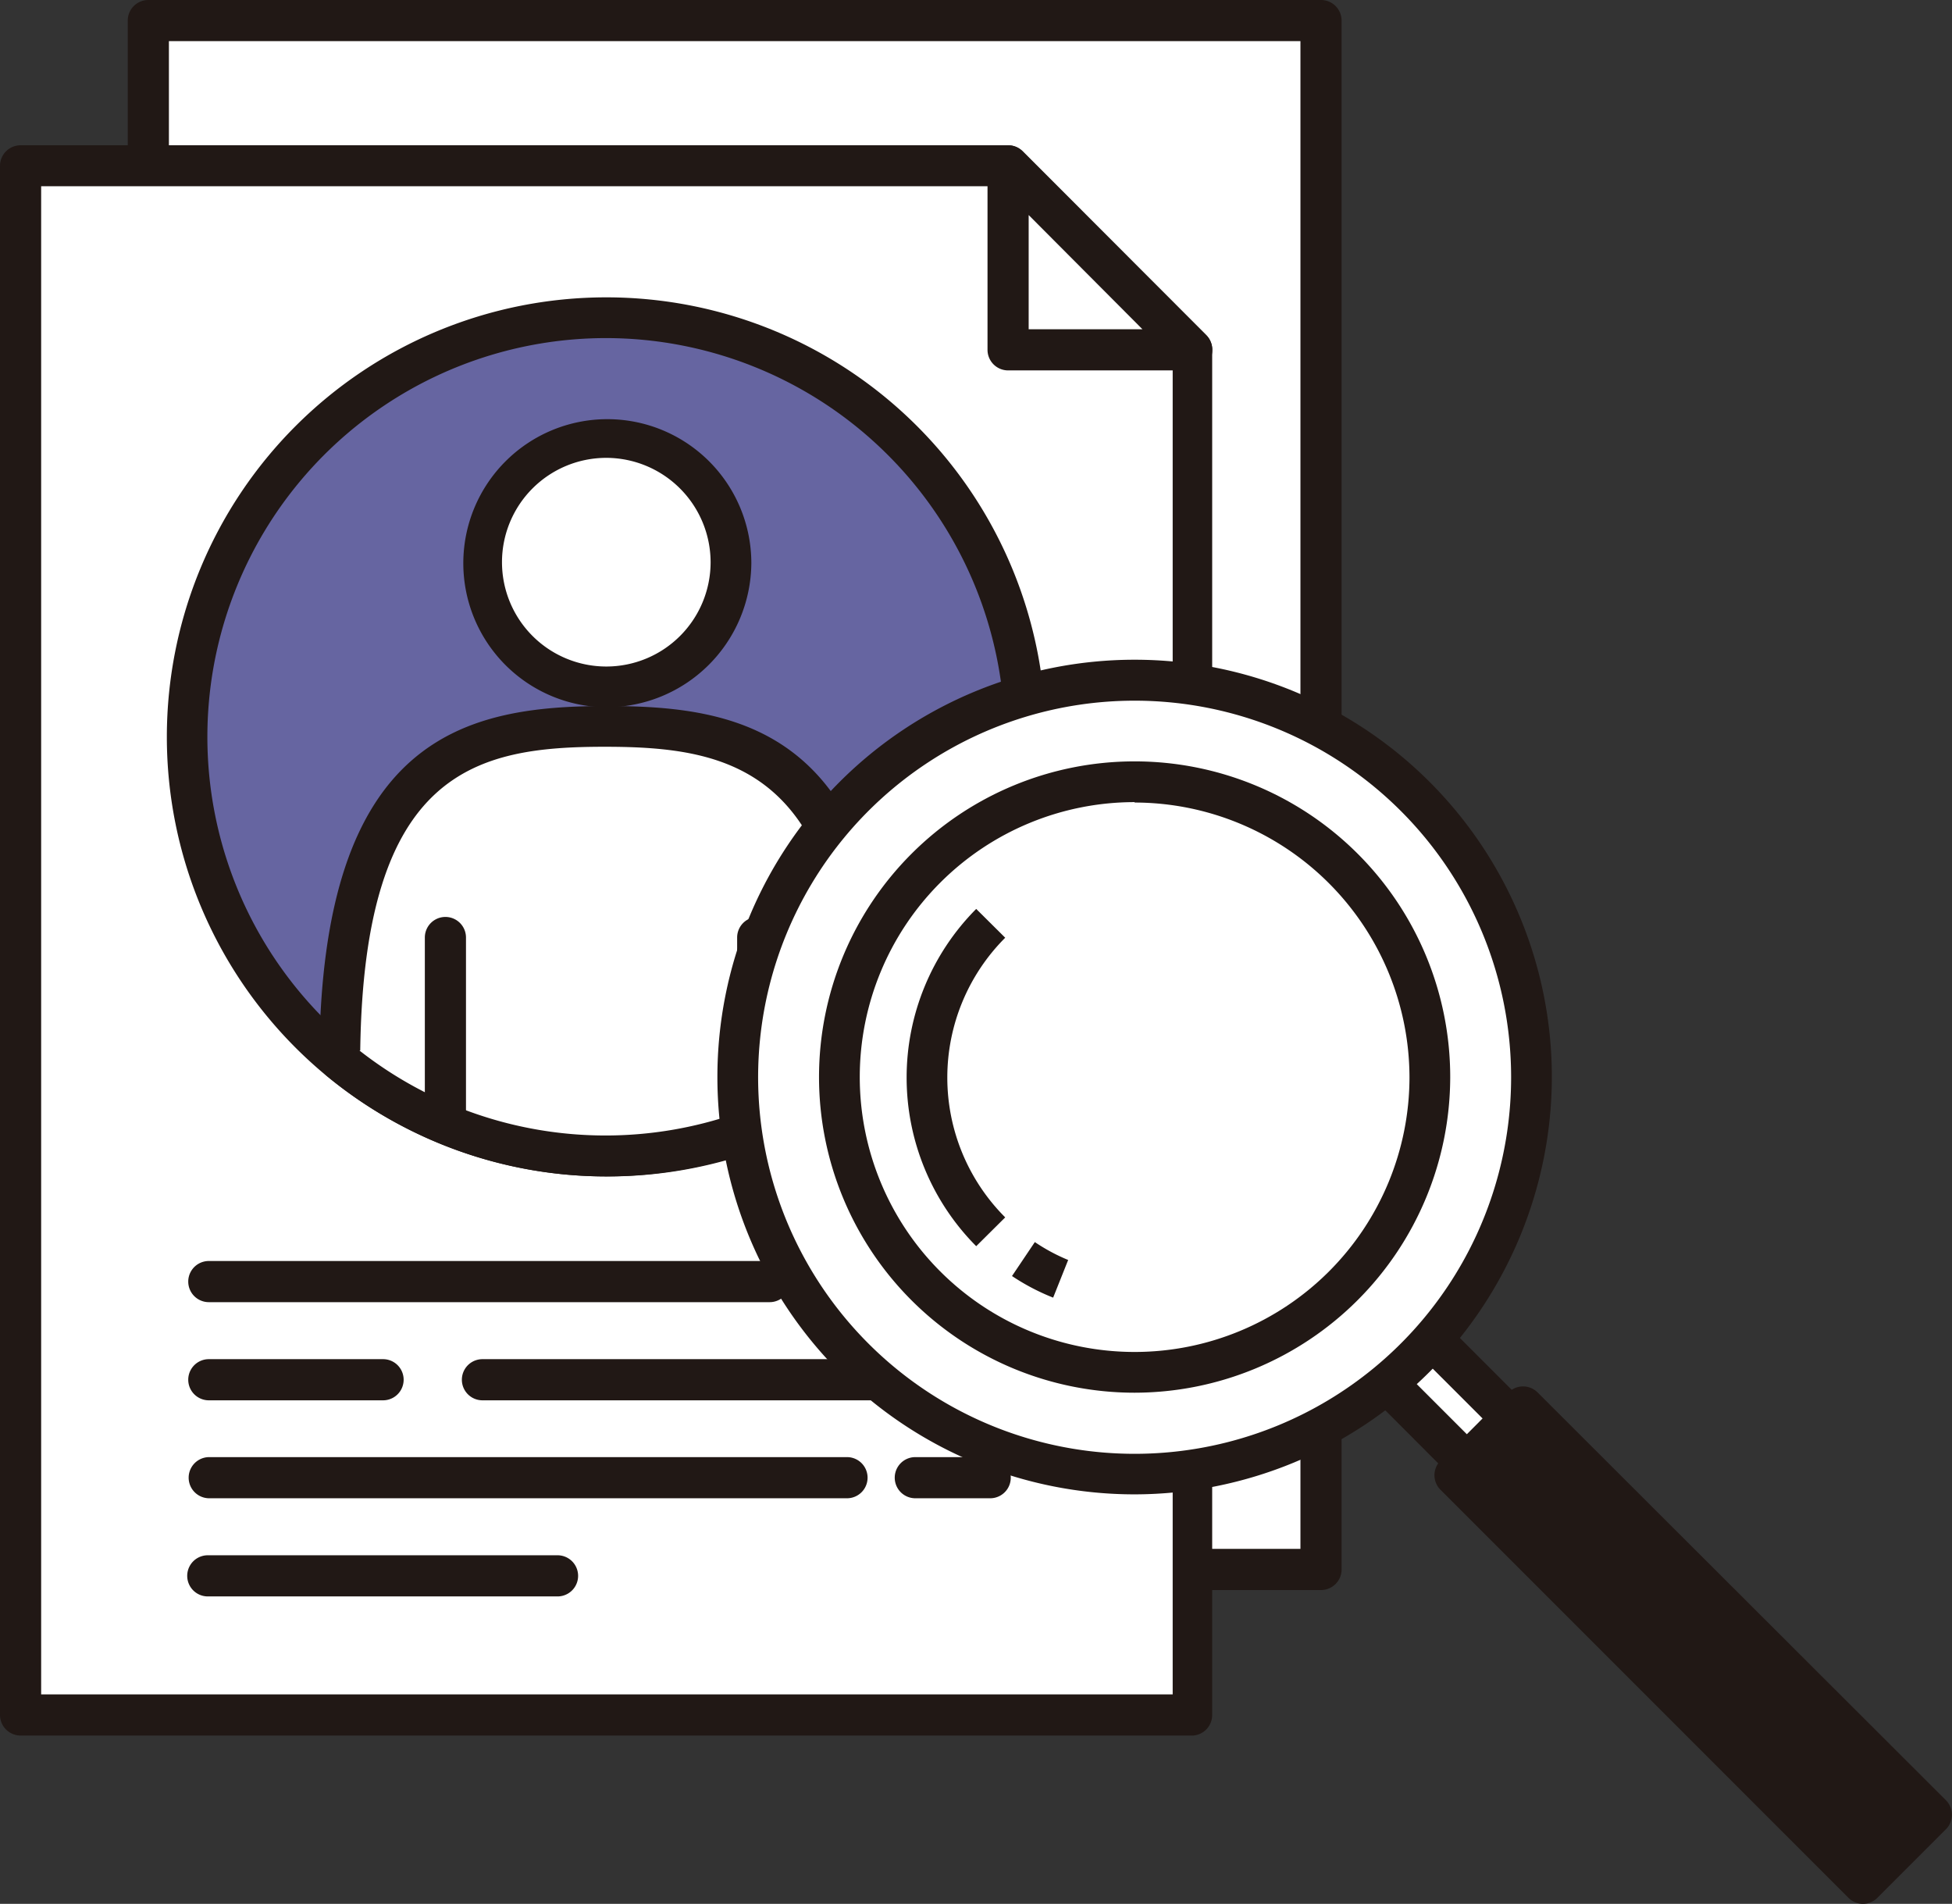
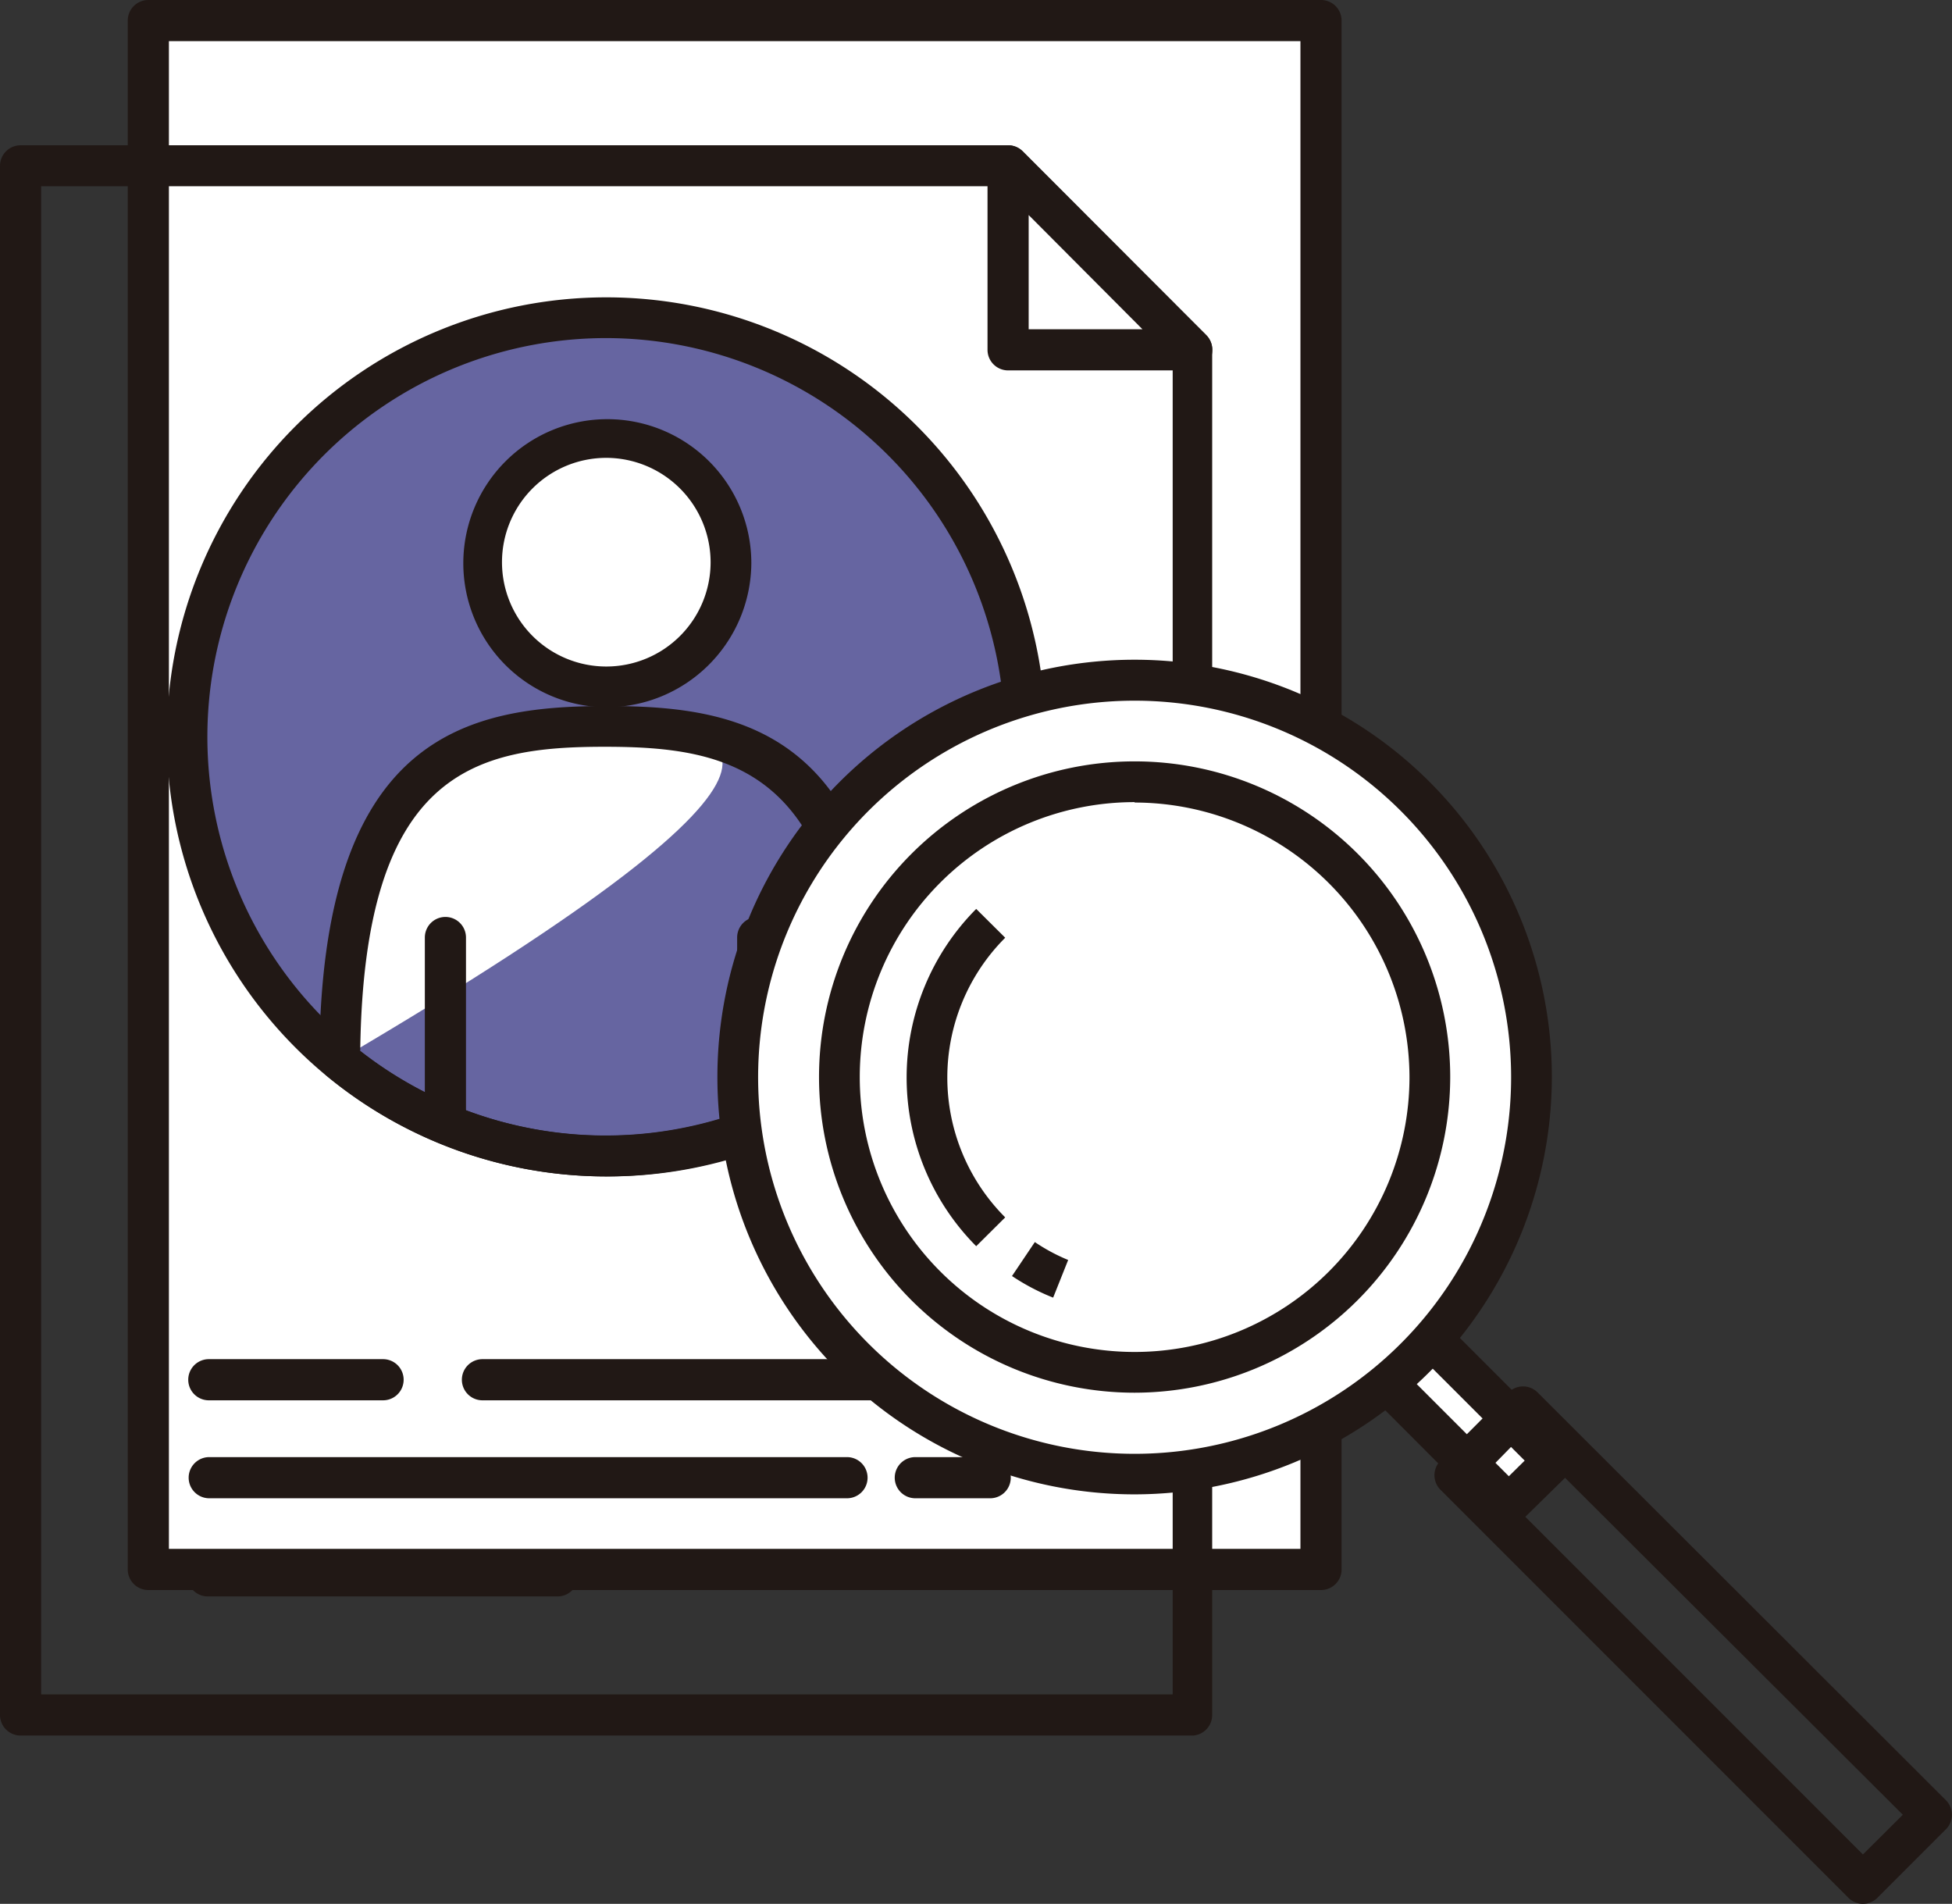
<svg xmlns="http://www.w3.org/2000/svg" width="94.88" height="92.52" viewBox="0 0 94.88 92.52">
  <rect x="0" y="0" width="94.88" height="92.52" fill="#333333" stroke="none" />
  <defs>
    <style>.cls-1{fill:#fff;}.cls-2{fill:#211815;}.cls-3{fill:#6665a1;}</style>
  </defs>
  <g id="レイヤー_2" data-name="レイヤー 2">
    <g id="具">
      <rect class="cls-1" x="7.25" y="0.99" width="56.96" height="75.29" />
      <path class="cls-2" d="M64.21,77.27h-57a1,1,0,0,1-1-1V1a1,1,0,0,1,1-1h57a1,1,0,0,1,1,1V76.28A1,1,0,0,1,64.21,77.27Zm-56-2h55V2h-55Z" />
-       <polygon class="cls-1" points="0.99 8.06 49.02 8.06 57.95 16.98 57.95 83.34 0.99 83.34 0.99 8.06" />
      <path class="cls-2" d="M58,84.34H1a1,1,0,0,1-1-1V8.06a1,1,0,0,1,1-1H49a1,1,0,0,1,.71.29l8.92,8.93a1,1,0,0,1,.29.7V83.34A1,1,0,0,1,58,84.34Zm-56-2H57v-65L48.61,9.05H2Z" />
-       <polygon class="cls-1" points="57.95 16.98 49.02 16.98 49.02 8.06 57.95 16.98" />
      <path class="cls-2" d="M58,18H49a1,1,0,0,1-1-1V8.06a1,1,0,0,1,.61-.92,1,1,0,0,1,1.09.21l8.92,8.93A1,1,0,0,1,58,18ZM50,16h5.53L50,10.45Z" />
-       <path class="cls-2" d="M37.41,63.28H10.15a1,1,0,1,1,0-2H37.41a1,1,0,1,1,0,2Z" />
      <path class="cls-2" d="M18.62,68.05H10.15a1,1,0,0,1,0-2h8.47a1,1,0,1,1,0,2Z" />
      <path class="cls-2" d="M48.13,68.05H23.45a1,1,0,1,1,0-2H48.13a1,1,0,0,1,0,2Z" />
      <path class="cls-2" d="M48.13,72.81H44.49a1,1,0,0,1,0-2h3.64a1,1,0,0,1,0,2Z" />
      <path class="cls-2" d="M41.17,72.81h-31a1,1,0,0,1,0-2h31a1,1,0,1,1,0,2Z" />
      <path class="cls-2" d="M27.1,77.58h-17a1,1,0,0,1,0-2h17a1,1,0,0,1,0,2Z" />
      <path class="cls-2" d="M48.13,63.28h-7a1,1,0,1,1,0-2h7a1,1,0,1,1,0,2Z" />
      <circle class="cls-3" cx="29.47" cy="35.81" r="20.37" transform="translate(-11.46 14) rotate(-22.5)" />
      <path class="cls-2" d="M29.47,57.17A21.36,21.36,0,1,1,50.83,35.81,21.39,21.39,0,0,1,29.47,57.17Zm0-40.74A19.38,19.38,0,1,0,48.84,35.81,19.4,19.4,0,0,0,29.47,16.43Z" />
-       <path class="cls-1" d="M29.47,35.3c-6.18,0-12.9,1-13,16.22a20.39,20.39,0,0,0,25.92,0C42.37,36.3,35.65,35.3,29.47,35.3Z" />
+       <path class="cls-1" d="M29.47,35.3c-6.18,0-12.9,1-13,16.22C42.37,36.3,35.65,35.3,29.47,35.3Z" />
      <path class="cls-2" d="M29.47,57.17a21.38,21.38,0,0,1-13.59-4.89,1,1,0,0,1-.36-.77c.06-15.87,7.23-17.2,14-17.2s13.89,1.33,14,17.2a1,1,0,0,1-.36.77A21.38,21.38,0,0,1,29.47,57.17Zm-12-6.12a19.38,19.38,0,0,0,23.92,0c-.18-13.62-5.76-14.76-12-14.76S17.69,37.43,17.51,51.05Z" />
      <circle class="cls-1" cx="29.47" cy="27.32" r="6.06" />
      <path class="cls-2" d="M29.47,34.37a7,7,0,1,1,7.05-7A7.05,7.05,0,0,1,29.47,34.37Zm0-12.12a5.07,5.07,0,1,0,5.07,5.07A5.08,5.08,0,0,0,29.47,22.25Z" />
      <line class="cls-1" x1="21.65" y1="45.56" x2="21.65" y2="54.51" />
      <path class="cls-2" d="M21.65,55.51a1,1,0,0,1-1-1V45.56a1,1,0,1,1,2,0v8.95A1,1,0,0,1,21.65,55.51Z" />
      <line class="cls-1" x1="36.83" y1="45.56" x2="36.83" y2="54.51" />
      <path class="cls-2" d="M36.83,55.51a1,1,0,0,1-1-1V45.56a1,1,0,0,1,2,0v8.95A1,1,0,0,1,36.83,55.51Z" />
      <rect class="cls-1" x="69.43" y="63.7" width="3.07" height="9.79" transform="translate(-27.72 70.27) rotate(-45)" />
      <path class="cls-2" d="M73.34,74.14a1,1,0,0,1-.7-.29l-6.92-6.93a1,1,0,0,1,0-1.4l2.16-2.17a1,1,0,0,1,1.41,0l6.92,6.92a1,1,0,0,1,0,1.41L74,73.85A1,1,0,0,1,73.34,74.14Zm-5.52-7.92,5.52,5.52.77-.76-5.53-5.53Z" />
-       <rect class="cls-2" x="79.94" y="65.9" width="4.72" height="28.07" transform="translate(-32.42 81.61) rotate(-45)" />
      <path class="cls-2" d="M90.55,92.52a1,1,0,0,1-.7-.29L70,72.38A1,1,0,0,1,70,71l3.33-3.34a1,1,0,0,1,1.4,0L94.59,87.49a1,1,0,0,1,0,1.4l-3.34,3.34A1,1,0,0,1,90.55,92.52ZM72.11,71.68,90.55,90.12l1.94-1.93L74,69.75Z" />
      <circle class="cls-1" cx="55.15" cy="52.34" r="19.29" />
      <path class="cls-2" d="M55.15,72.62A20.28,20.28,0,1,1,75.43,52.34,20.31,20.31,0,0,1,55.15,72.62Zm0-38.57a18.3,18.3,0,1,0,18.3,18.29A18.3,18.3,0,0,0,55.15,34.05Z" />
      <circle class="cls-1" cx="55.15" cy="52.34" r="14.35" />
      <path class="cls-2" d="M55.15,67.68A15.34,15.34,0,1,1,70.49,52.34,15.36,15.36,0,0,1,55.15,67.68Zm0-28.7A13.36,13.36,0,1,0,68.51,52.34,13.38,13.38,0,0,0,55.15,39Z" />
      <path class="cls-1" d="M49.78,61.19a10.65,10.65,0,0,0,1.79,1" />
      <path class="cls-2" d="M51.19,63.06a10.65,10.65,0,0,1-2-1.05l1.11-1.65a9,9,0,0,0,1.62.87Z" />
      <path class="cls-2" d="M47.45,60.56a11.62,11.62,0,0,1,0-16.39l1.41,1.4a9.61,9.61,0,0,0,0,13.59Z" />
    </g>
  </g>
</svg>